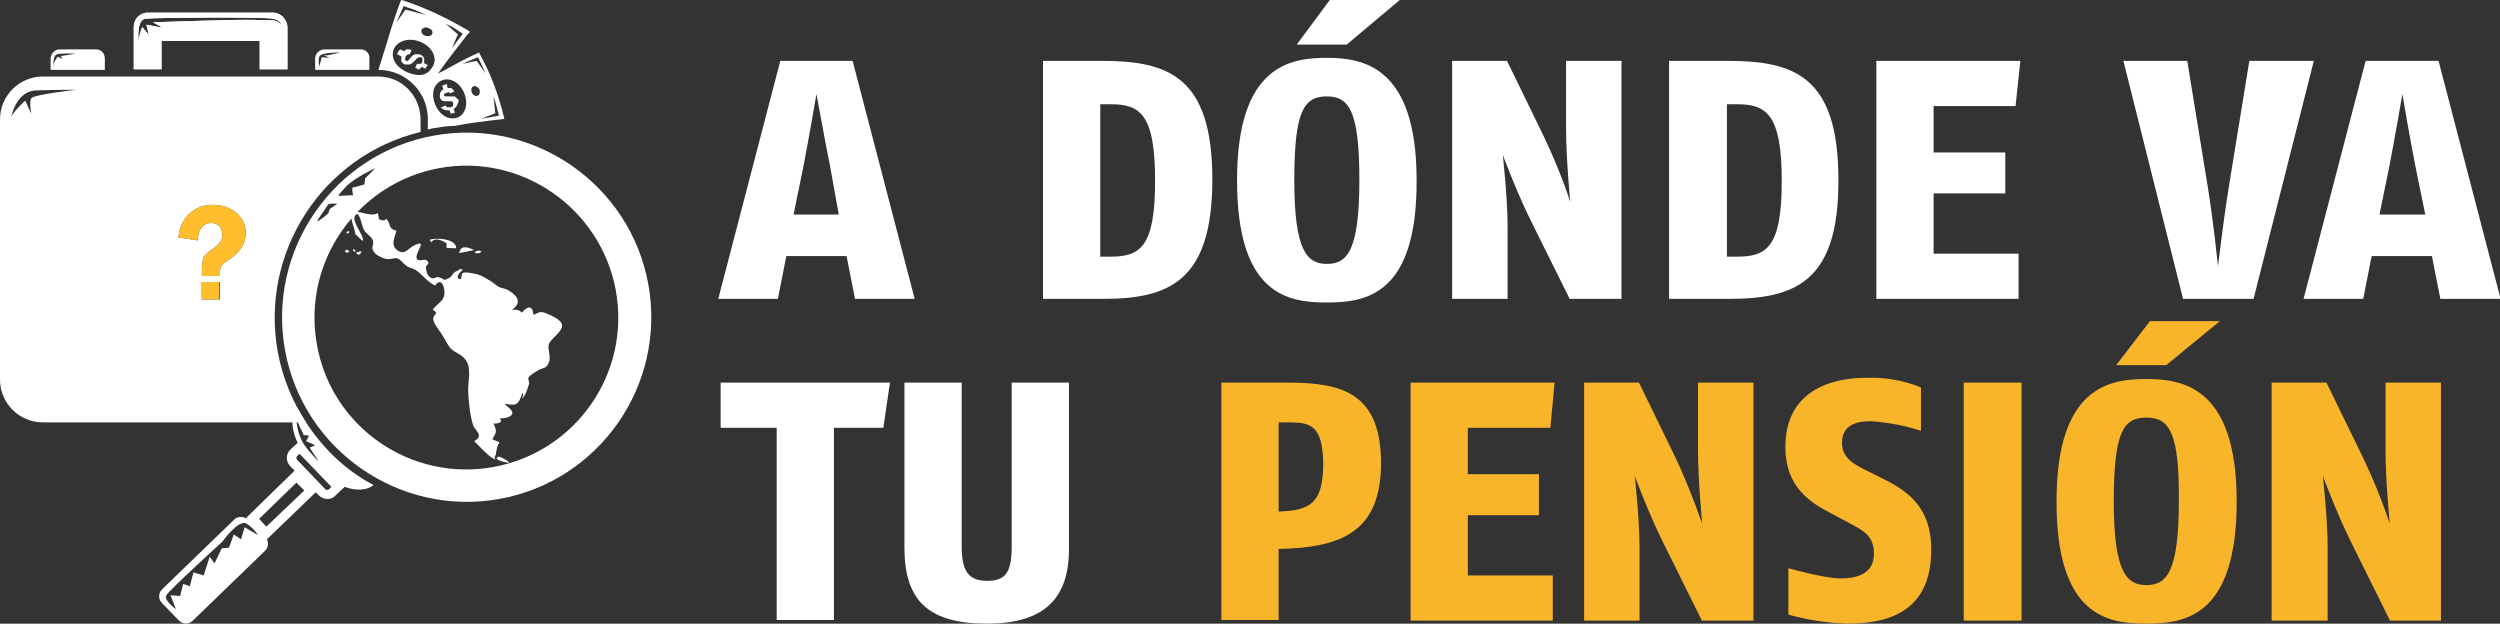
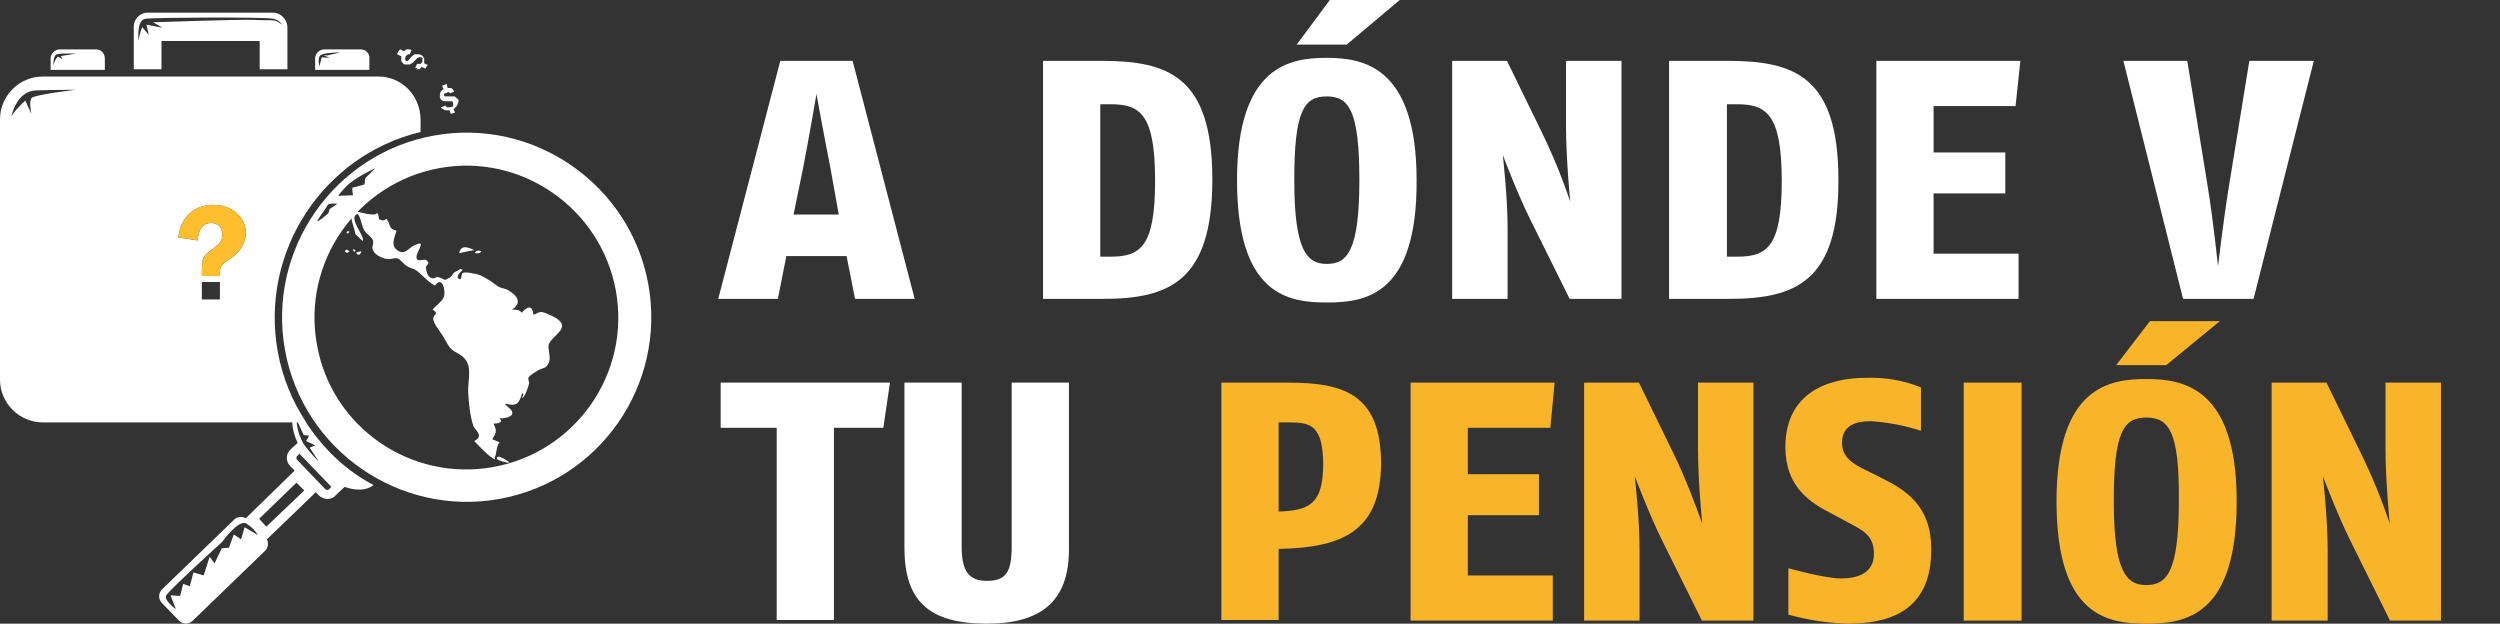
<svg xmlns="http://www.w3.org/2000/svg" version="1.1" id="Layer_1" x="0px" y="0px" viewBox="0 0 414.9 103.5" style="enable-background:new 0 0 414.9 103.5;" xml:space="preserve">
  <rect x="0" y="0" width="414.9" height="103.5" fill="#333333" stroke="none" />
  <style type="text/css">
	.st0{fill:#FFFFFF;}
	.st1{fill:#FEBE2D;}
	.st2{fill:#F9B52A;}
</style>
  <g>
    <g>
      <g>
        <g>
          <g>
            <path class="st0" d="M84.9,51.4c0.6,0,1.2-0.1,1.7,0.5c0.8-1,1.8-1.4,1.9,0.3c0.5,0,0.8-0.5,1.5-0.4c0.6,0.1,2.3,0.9,2.7,1.3       c1.8,1.4-1.1,2.7-1.6,4c-0.3,0.7,0.4,2.1,0,3c-0.4,1.1-0.9,0.9-1.7,1.3c-0.3,0.2-1.6,0.9-1.7,1.3c-0.1,0.3,0.2,0.8,0.1,1       c-0.1,0.3-0.6,2.2-1.2,2.4c0.1-0.3,0.4-0.5,0.1-0.9c-0.6,1.7-0.8,2.3-2.8,1.8c0,0,0,0.1-0.1,0.1c0.5,0.5,1.4,1,1.2,1.6       c-0.2,0.6-1.6,0.8-2.1,0.7c0.8,0.8-0.5,0.9-1,0.9c0.6,1.3,0.5,1.4-0.2,2.6c0.4,0.2,0.8,0.3,1.2,0.5c-0.6,0.7-0.5,2.3-0.8,2.4       c0,0.2,0,0.4,0.1,0.5c-1.2-0.6-2.4-2-3.5-3.1c1.5-0.8,0.5-1.5-0.1-2.4c-0.6-1.7-0.8-3.9-0.9-5.7c-0.1-1.9,0.8-4.4-0.8-5.8       c-0.7-0.7-1.7-0.9-2.3-1.7c-0.5-0.7-0.9-1.6-1.4-2.3c-0.4-0.6-1.3-1.7-1.3-2.4c0-0.8,1.1-0.8-0.1-1.5c0.6-0.8,1.5-1.3,1.8-2       c0.5-1-0.2-3.8-1.4-2c-1.4-0.7-2.2-2-3.4-2.7c-0.5-0.2-1-0.3-1.5-0.7c-0.4-0.3-0.8-0.9-1.3-1.1c-0.6-0.2-1.3,0.3-2.2,0       c-0.6-0.2-1.5-0.6-1.8-1.2c-0.5-0.8,0.1-0.9-0.1-1.8c-0.2-0.6-1-1-1.4-1.6c-0.5-0.7-0.6-2.4-1.2-2.8c-1.6,0.7,1.3,3.6,0.9,4.5       c-0.4-0.3-0.7-0.7-1.2-1.1c-0.2-1.5-1.8-4.2,0.6-3.7c0.8,0.2,1.6,0.4,2.3,0.4c0.7,0.1,0.8-0.9,1,0.8c0.4,0.1,0.8,0.4,1.2-0.1       c0.9,1,0.2,1.6,1.7,2c-0.3,1.1-1,2.4,0.1,3.2c1.3,1,1.9-0.4,2.9-0.8c2.5-1.2-0.4,1.7,0.5,2.4c0.4,0.3,1.1-0.2,1.5,0.1       c0.8,0.7-0.3,0.7-0.1,1.4c0.1,0.5,0.2,1.2,0.8,1.5c0.6,0.3,0.7-0.2,1.3-0.1c1.3,0.4,0.6,0.7,1.8,0.1c0.1,0,0.6-0.6,0.7-0.8       c0.3-0.3,0.7-0.3,1.1-0.7c0.1,0.1,0.3,0.1,0.4,0.2c-0.3,0.2-1.3,1.2-0.6,1.5c0.5,0.3,0.3-0.9,0.6-1c0.5-0.2,1.3,0,1.8,0.1       c0.9,0.1,1.6,0.5,2.4,1c0.6,0.3,1,0.7,1.6,1.1c0.6,0.4,1.2,0.3,1.8,0.7c1.7,1,2.2,2.2,0.4,3.3C84.9,51.4,84.9,51.4,84.9,51.4z" />
-             <path class="st0" d="M71.6,40.2c-0.1-0.1-0.2-0.2-0.3-0.4c1-0.4,4.5-0.2,4.4,1.4c0,0-1.4,0-1.6-0.1C74,41,74.3,40.5,74,40.3       C73.2,39.8,72.1,39.4,71.6,40.2z" />
            <path class="st0" d="M76.2,42c0.3-1.4,1.4-1,2.5-0.5C77.8,41.7,77.1,41.8,76.2,42z" />
            <path class="st0" d="M84.4,76.8c-0.2,0-2.8-0.5-1.7-1c0.3-0.1,1.6,0.7,1.8,0.9C84.5,76.8,84.4,76.7,84.4,76.8z" />
            <path class="st0" d="M73.7,41.8" />
            <path class="st0" d="M78.8,42c0.1-0.4,0.6-0.5,1.1-0.3C79.7,42,79.5,42.1,78.8,42z" />
            <path class="st0" d="M58,41.7c-0.4,0.3-0.3,0.4-0.8,0C57.6,41.3,57.5,41.4,58,41.7z" />
            <path class="st0" d="M59.1,41.9c0.3-0.1,0.5-0.1,0.8-0.2c0,0,0.1,0.1,0.1,0.1C59.8,42.2,59.4,42.6,59.1,41.9z" />
            <path class="st0" d="M59.2,40.9" />
            <path class="st0" d="M58,38.4c-0.1,0.3-0.2,0.4-0.5,0.3C57.5,38.5,57.6,38.3,58,38.4z" />
            <path class="st0" d="M58.9,41.8c-0.3-0.1-0.4-0.3-0.2-0.5c0.1,0.1,0.2,0.2,0.3,0.3C59,41.7,58.9,41.7,58.9,41.8z" />
          </g>
          <path class="st0" d="M107.6,47.2c-3-16.6-19-27.7-35.6-24.7s-27.7,19-24.7,35.6c3,16.6,19,27.7,35.6,24.7S110.6,63.9,107.6,47.2      z M57.4,31c1.4-1.5,4.9-3.1,4.9-3.1l-1.7,1.7l-0.1,1c0,0-1.6,0.5-1.9,0.5s0,1.3,0,1.3l-2.4,0.1C56.2,32.4,56,32.5,57.4,31z       M54.4,34c0.1-0.3,1.6-0.2,1.6-0.2l-1.3,0.9l-0.2,0.7c0,0-1.5,1.3-1.8,1.3C52.4,36.8,54.3,34.3,54.4,34z M81.9,77.5      C68.2,80,55,70.9,52.6,57.2c-2.5-13.7,6.7-26.8,20.3-29.3c13.7-2.5,26.8,6.7,29.3,20.3C104.7,61.9,95.6,75,81.9,77.5z" />
        </g>
        <g>
-           <path class="st0" d="M83.6,19.3c-0.9-3.7-2.2-7.1-3.9-10.2l-0.2-0.4l-0.4,0.2c-2,0.9-3.8,1.9-5.6,2.9c-0.3,0.1-0.5,0.3-0.8,0.4      c1.5-2.2,3.2-4.3,4.9-6.5L78,5.3L77.6,5C74,2.9,70.6,1.3,67,0.1L66.6,0l-0.2,0.4c-0.8,2.2-1.5,4.3-2.1,6.4      c-0.5,1.6-1,3.2-1.5,4.8h0c2.4,0,4.5,1,6,2.6c0.6,0.6,1,1.3,1.4,2c0.5,1.1,0.8,2.3,0.8,3.5v1.8c0.3-0.1,0.5-0.1,0.8-0.2      c1.2-0.2,2.4-0.4,3.6-0.4c2.5-0.5,5.2-0.8,7.8-1.1l0.5-0.1L83.6,19.3z M75.6,4.8c0.3,0.2,1.2,0.8,1.2,0.8L75,8l1-2.3l-2.1-1.8      C74,4,75.2,4.5,75.6,4.8z M71.7,5.7C71.5,6,71,6.1,70.5,5.9c-0.5-0.2-0.7-0.7-0.5-1c0.2-0.3,0.7-0.5,1.2-0.2      C71.7,4.9,71.9,5.3,71.7,5.7z M67,1c0,0,1.3,0.5,1.7,0.6c0.5,0.2,2.1,0.9,2.1,0.9l-3.5-0.9l-1.5,2.1L67,1z M67.6,12      c-1.6-0.7-2.8-2.1-2.3-3.7c0.5-1.5,2.6-2.2,4.6-1.3c2,0.9,2.8,2.9,1.8,4.2C70.8,12.7,69.3,12.7,67.6,12z M79.3,9.5      c0,0,0.5,0.9,0.6,1.2c0.2,0.4,0.7,1.5,0.7,1.5l-1.5-2.1l-2.4,0.5L79.3,9.5z M75.6,19.6c-1.5,0.3-2.8-0.8-3.4-2.3      c-0.6-1.5-0.4-3.2,1-3.9c1.4-0.7,3.2,0.3,3.9,2.2C77.8,17.5,77.1,19.3,75.6,19.6z M79.2,15.9c-0.4,0.1-0.8-0.2-0.9-0.6      c-0.2-0.4,0-0.9,0.3-1c0.3-0.1,0.8,0.2,1,0.6C79.7,15.3,79.6,15.8,79.2,15.9z M79.9,19.7l2.3-0.9l-0.3-2.8c0,0,0.4,1.2,0.5,1.6      c0.1,0.4,0.4,1.6,0.4,1.6L79.9,19.7z" />
          <path class="st0" d="M76.1,16.8c0,0,0-0.1,0-0.1c0,0,0,0,0-0.1c0,0,0-0.1-0.1-0.1c0,0,0,0,0,0c0,0,0-0.1-0.1-0.1      c0,0,0-0.1-0.1-0.1c0,0,0,0,0,0c0,0,0,0-0.1-0.1c0,0,0,0,0,0c0,0,0,0,0,0c0,0-0.1,0-0.1-0.1c0,0-0.1,0-0.1-0.1c0,0,0,0,0,0      c0,0,0,0,0,0c0,0-0.1,0-0.2,0c0,0,0,0-0.1,0c-0.1,0-0.1,0-0.2,0c0,0,0,0-0.1,0c0,0-0.1,0-0.1,0c0,0-0.1,0-0.1,0      c-0.1,0-0.2,0-0.3,0c-0.2,0-0.3,0-0.4,0c0,0-0.1,0-0.1,0c-0.1,0-0.1-0.1-0.2-0.1c0,0,0,0,0-0.1c0,0,0,0,0,0c0,0,0-0.1,0-0.1      c0,0,0,0,0,0c0,0,0-0.1,0-0.1c0,0,0,0,0,0c0,0,0.1-0.1,0.1-0.1c0,0,0,0,0.1,0c0.1,0,0.1-0.1,0.2-0.1c0.1,0,0.1,0,0.2-0.1      c0,0,0,0,0,0c0.1,0,0.1,0,0.2,0c0,0,0,0,0,0c0,0,0.1,0,0.1,0.1c0,0,0,0,0,0c0,0,0.1,0.1,0.1,0.1c0,0,0,0,0,0c0,0,0,0,0,0      c0,0,0,0,0,0c0.2-0.1,0.4-0.2,0.7-0.3h0c0,0,0-0.1-0.1-0.1c0,0,0,0,0-0.1c0,0,0,0-0.1-0.1c0,0-0.1-0.1-0.1-0.1c0,0,0,0,0,0      c0,0,0,0-0.1-0.1c0,0,0,0,0,0c0,0-0.1-0.1-0.1-0.1h0c0,0,0,0,0,0c0,0,0,0,0,0c0,0-0.1,0-0.1,0c0,0,0,0,0,0c0,0,0,0-0.1,0      c0,0,0,0,0,0c0,0,0,0,0,0c0,0-0.1,0-0.1,0c0,0-0.1,0-0.1,0c-0.1,0-0.1,0-0.2,0c0,0,0,0,0,0c0-0.1-0.1-0.2-0.1-0.4      c0-0.1-0.1-0.2-0.1-0.3c-0.1,0.1-0.2,0.1-0.4,0.2c-0.1,0-0.2,0.1-0.3,0.1l0,0c0,0,0,0.1,0,0.1c0.1,0.2,0.1,0.3,0.2,0.5      c-0.2,0.1-0.4,0.3-0.5,0.5c0,0,0,0,0,0c-0.1,0.2-0.1,0.4-0.1,0.6c0,0,0,0,0,0c0,0.1,0,0.1,0,0.2c0,0,0,0,0,0.1      c0.1,0.2,0.2,0.4,0.4,0.5c0.2,0.1,0.5,0.1,0.9,0.1c0.1,0,0.1,0,0.2,0c0,0,0,0,0,0c0.1,0,0.1,0,0.1,0c0,0,0,0,0.1,0      c0,0,0.1,0,0.1,0c0,0,0.1,0,0.1,0c0,0,0,0,0,0c0,0,0,0,0,0c0,0,0.1,0,0.1,0c0,0,0,0,0,0c0,0,0.1,0,0.1,0.1c0,0,0,0,0,0      c0,0,0.1,0.1,0.1,0.2c0,0,0,0,0,0c0,0,0,0.1,0,0.1c0,0,0,0,0,0.1c0,0,0,0,0,0.1c0,0,0,0,0,0.1c0,0,0,0,0,0c0,0,0,0,0,0.1      c0,0,0,0,0,0c0,0-0.1,0.1-0.1,0.1c0,0,0,0,0,0c0,0,0,0-0.1,0c-0.1,0-0.1,0.1-0.2,0.1c0,0,0,0-0.1,0c0,0,0,0,0,0      c-0.1,0-0.1,0-0.1,0c0,0,0,0,0,0c0,0-0.1,0-0.1,0c0,0,0,0-0.1,0c0,0,0,0-0.1,0c0,0,0,0-0.1,0c0,0-0.1,0-0.1-0.1c0,0,0,0,0,0      c0,0-0.1,0-0.1-0.1c0,0,0,0,0,0c0,0-0.1-0.1-0.1-0.1c0,0,0,0,0,0c0,0,0,0,0,0c0,0,0,0,0,0c-0.1,0.1-0.2,0.1-0.4,0.2      c-0.1,0-0.2,0.1-0.3,0.1c0,0.1,0.1,0.2,0.2,0.2c0,0,0,0,0,0c0,0.1,0.1,0.1,0.1,0.1c0,0,0,0,0,0c0.1,0,0.1,0.1,0.2,0.1      c0,0,0,0,0,0c0.1,0.1,0.3,0.1,0.5,0.1c0,0,0.1,0,0.1,0c0.1,0,0.1,0,0.2,0c0,0,0.1,0,0.1,0c0.1,0.2,0.1,0.4,0.2,0.6      c0.2-0.1,0.4-0.1,0.7-0.2c0,0,0,0,0,0c0,0,0,0,0,0c-0.1-0.2-0.1-0.4-0.2-0.5c0,0,0,0,0-0.1c0,0,0,0,0,0c0,0,0.1,0,0.1-0.1      c0,0,0,0,0.1-0.1c0,0,0.1,0,0.1-0.1c0.1-0.1,0.1-0.1,0.2-0.2c0,0,0,0,0,0c0.1-0.2,0.2-0.4,0.2-0.6C76.1,17.1,76.1,17,76.1,16.8z      " />
          <path class="st0" d="M69.1,11.5C69.2,11.5,69.2,11.5,69.1,11.5c0.1,0,0.2,0,0.2,0c0,0,0,0,0.1,0c0,0,0.1,0,0.1,0c0,0,0,0,0.1,0      c0,0,0.1,0,0.1-0.1c0,0,0,0,0,0c0,0,0.1-0.1,0.1-0.1c0,0,0,0,0,0c0,0,0.1-0.1,0.1-0.1c0,0,0,0,0,0c0,0,0.1-0.1,0.1-0.1      c0.2,0.1,0.4,0.2,0.6,0.3c0,0,0,0,0,0c0.1-0.2,0.2-0.4,0.4-0.6h0c-0.2-0.1-0.4-0.2-0.6-0.3h0c0,0,0,0,0-0.1c0,0,0,0,0-0.1      c0,0,0,0,0,0c0-0.1,0-0.2,0-0.2c0,0,0,0,0,0c0-0.1,0-0.2,0-0.3c0,0,0,0,0,0c0,0,0-0.1,0-0.1c0,0,0,0,0,0c0,0,0-0.1-0.1-0.1      c0,0,0,0,0-0.1c0,0,0-0.1-0.1-0.1c0,0,0,0,0,0c0-0.1-0.1-0.1-0.2-0.2c0,0,0,0,0,0c-0.1-0.1-0.1-0.1-0.2-0.1      c-0.2-0.1-0.3-0.1-0.5-0.1c-0.1,0-0.2,0-0.2,0c0,0,0,0,0,0c-0.1,0-0.1,0-0.2,0c-0.1,0-0.1,0-0.2,0.1c0,0,0,0,0,0      c-0.1,0-0.1,0.1-0.2,0.1c0,0,0,0,0,0c0,0-0.1,0.1-0.1,0.1c-0.1,0.1-0.2,0.2-0.2,0.2c-0.2,0.2-0.3,0.4-0.4,0.5c0,0,0,0,0,0      c0,0,0,0,0,0c0,0-0.1,0.1-0.1,0.1c0,0,0,0-0.1,0c0,0,0,0,0,0c0,0,0,0,0,0c0,0-0.1,0-0.1,0c0,0,0,0,0,0c0,0-0.1,0-0.1,0      c0,0,0,0,0,0c-0.2-0.1-0.2-0.3-0.1-0.6c0,0,0-0.1,0-0.1c0,0,0-0.1,0.1-0.1c0.1-0.1,0.1-0.2,0.2-0.2c0.1-0.1,0.2-0.1,0.4-0.1      c0,0,0,0,0,0c0.1-0.2,0.2-0.5,0.3-0.7v0c-0.1,0-0.1,0-0.2-0.1c0,0,0,0,0,0c0,0,0,0,0,0c0,0,0,0,0,0c0,0-0.1,0-0.1,0      c0,0-0.1,0-0.1,0c0,0,0,0,0,0c0,0,0,0-0.1,0c0,0-0.1,0-0.1,0c0,0-0.1,0-0.1,0c0,0-0.1,0-0.1,0c0,0,0,0,0,0c0,0-0.1,0-0.1,0      c0,0,0,0,0,0c0,0-0.1,0.1-0.1,0.1c0,0,0,0,0,0c0,0,0,0,0,0c0,0-0.1,0.1-0.1,0.1c0,0,0,0,0,0c0,0,0,0,0,0c0,0-0.1,0.1-0.1,0.1      c-0.2-0.1-0.5-0.2-0.7-0.3c0,0,0,0,0,0c0,0,0,0,0,0C66.1,8.5,66,8.7,65.9,9c0.2,0.1,0.4,0.2,0.6,0.3c0,0,0.1,0,0.1,0      c0,0.1,0,0.3,0,0.4c0,0.1,0,0.2,0,0.3c0,0,0,0.1,0,0.1c0,0.1,0.1,0.2,0.2,0.3c0.1,0.1,0.2,0.3,0.4,0.3c0,0,0.1,0,0.1,0      c0,0,0.1,0,0.1,0c0,0,0,0,0,0c0,0,0,0,0,0c0.1,0,0.1,0,0.2,0c0,0,0.1,0,0.1,0c0.1,0,0.1,0,0.2,0c0,0,0,0,0.1,0      c0.1,0,0.1-0.1,0.2-0.1c0,0,0,0,0,0c0,0,0.1,0,0.1-0.1c0,0,0,0,0.1,0c0,0,0.1-0.1,0.1-0.1c0,0,0.1-0.1,0.1-0.1      c0.1-0.1,0.1-0.1,0.2-0.2c0,0,0,0,0,0c0,0,0,0,0,0c0.1-0.1,0.1-0.1,0.2-0.2c0,0,0,0,0.1-0.1c0,0,0,0,0.1-0.1c0,0,0,0,0.1-0.1      c0,0,0,0,0,0c0,0,0,0,0.1,0c0,0,0,0,0.1-0.1c0,0,0,0,0,0c0,0,0.1,0,0.1,0c0,0,0.1,0,0.1,0c0,0,0,0,0,0c0,0,0.1,0,0.1,0      c0,0,0.1,0,0.1,0c0,0,0.1,0,0.1,0.1c0,0,0,0,0,0c0,0,0,0,0.1,0c0,0,0,0,0,0c0,0,0,0,0,0c0,0,0,0,0,0c0,0,0,0,0,0.1c0,0,0,0,0,0      c0,0,0,0.1,0,0.1c0,0,0,0,0,0c0,0,0,0.1,0,0.1c0,0,0,0,0,0.1c0,0,0,0.1,0,0.1c0,0,0,0,0,0c0,0,0,0.1,0,0.1c0,0,0,0,0,0      c0,0.1-0.1,0.1-0.1,0.2c0,0,0,0,0,0c0,0.1-0.1,0.1-0.1,0.1c0,0-0.1,0.1-0.1,0.1c0,0,0,0-0.1,0c0,0-0.1,0-0.1,0c0,0,0,0-0.1,0      c0,0,0,0-0.1,0c0,0-0.1,0-0.1,0c0,0,0,0,0,0c0,0-0.1,0-0.1,0c0,0,0,0,0,0c0,0,0,0,0,0c-0.1,0.2-0.2,0.5-0.3,0.7      c0.1,0,0.2,0,0.2,0c0,0,0,0,0.1,0c0,0,0.1,0,0.1,0C69.1,11.5,69.1,11.5,69.1,11.5z" />
        </g>
-         <path class="st0" d="M45.3,2.1H24.5c-1.3,0-2.3,1.1-2.3,2.3v7.1h4.6V6.8h16.3v4.7h4.6V4.4C47.6,3.2,46.6,2.1,45.3,2.1z M45.5,3.4     c-0.8-0.1-2,0-3.3-0.1c-2.7-0.1-16.8,0.4-16.8,0.4l1.6,0.9l-2.7-0.5l0.4,1.7l-1.1-1.3c0,0-0.4,0.8-0.6,2.3c0,0-0.4-3.6,1.2-3.7     c1.9-0.2,19.5-0.3,21.1,0c1.1,0.2,1.5,1,1.5,1S45.9,3.4,45.5,3.4z" />
        <path class="st0" d="M16,8.2H9.9c-0.8,0-1.5,0.7-1.5,1.5v1.9h9V9.7C17.4,8.9,16.8,8.2,16,8.2z M10.4,9.8L9.6,9.4     c0,0-0.7,0.7-0.7,1.6c0,0-0.2-1.8,0.6-2c0.7-0.2,3.1-0.1,3.1-0.1l-2.5,0.4L10.4,9.8z" />
        <path class="st0" d="M59.9,8.2h-6.1c-0.8,0-1.5,0.7-1.5,1.5v1.9h9V9.7C61.4,8.9,60.7,8.2,59.9,8.2z M53.8,9.2     c0.2,0.1,0.9,0.4,0.9,0.4l-1.3-0.1L53,11c0,0-0.4-1.6,0.3-1.9c0.7-0.4,3.2-0.4,3.2-0.4l-2.2,0.5C54.2,9.2,53.6,9.1,53.8,9.2z" />
        <path class="st0" d="M49.3,67.6c-1.1,1.4-1,3.6,0.1,5.9l-1.2,1.1c-0.4,0.4-0.6,0.9-0.6,1.4c0,0.5,0.2,1,0.6,1.4l0.7,0.7L40.8,86     c-0.6-0.3-1.4-0.3-1.9,0.2l-12,11.6c-0.6,0.6-0.7,1.6,0,2.3l2.8,2.9c0.6,0.6,1.6,0.7,2.3,0l12-11.6c0.5-0.5,0.6-1.3,0.3-1.9     l8.1-7.8l0.5,0.5c0.4,0.4,0.9,0.6,1.4,0.6c0.1,0,0.1,0,0.2,0c0.4,0,0.9-0.2,1.2-0.6l1.5-1.4c1.9,0.7,3.7,0.6,4.8-0.3     C56.6,77.7,52.2,73,49.3,67.6z M49.2,69.6l1.2,2.6l0.9,0.1l-0.5,0.9l1.5,0.7l-0.9,0.4l1.5,2.3c0,0-1.1-1-2.5-2.9     C49.2,71.7,49.2,69.6,49.2,69.6z M40.6,87.5l-0.6,2l-1.2-0.8L38,90.9l-1.2,0.1l-1.2,2.5l-0.8-1.1l-1,3.1L32.1,95l-0.6,2.3     l-1.1-0.4l-0.5,2l-1.6-0.1l0.9,2.3c0,0-2.1-1.5-1.6-2.3c0.4-0.8,9.3-8.9,9.3-8.9s2.7-3.8,4-3c1.3,0.8,1.9,1.9,1.9,1.9L40.6,87.5z      M44.2,87.4L43,86.1l6.2-6l1.3,1.3L44.2,87.4z M54.6,81.2c-0.1,0.1-0.2,0.1-0.3,0.1c-0.1,0-0.2,0-0.3-0.1l-4.7-4.9     c-0.1-0.1-0.1-0.2-0.1-0.3c0-0.1,0-0.2,0.1-0.3l0.4-0.4l5.3,5.5L54.6,81.2z" />
        <path class="st0" d="M62.8,12.7H7.1c-3.9,0-7.1,3.2-7.1,7.1V63c0,3.9,3.2,7.1,7.1,7.1h43.7c-2.3-3.5-3.9-7.4-4.7-11.7     c-3-16.6,7.5-32.6,23.7-36.5v-2C69.8,15.9,66.7,12.7,62.8,12.7z M5.2,16.3c-0.4,0.6,0,2.6,0,2.6l-1-2.2c0,0-1.6,1.4-2.3,2.6     c0,0,0.8-4.2,4.1-4.3c3.3-0.1,6.6-0.1,6.6-0.1S5.6,15.7,5.2,16.3z M36.5,49.7h-3v-2.9h3V49.7z M38.1,43c-0.8,0.5-1.2,0.9-1.4,1.2     c-0.2,0.3-0.2,0.8-0.2,1.6h-3v-0.4c0-1.4,0.1-2.3,0.3-2.7c0.2-0.4,0.8-0.9,1.8-1.6c0.5-0.4,0.8-0.7,1-1c0.2-0.3,0.3-0.7,0.3-1.2     c0-0.6-0.2-1-0.5-1.4c-0.4-0.3-0.8-0.5-1.3-0.5c-1.4,0-2.2,1-2.3,2.9l-3.2-0.5c0.2-1.8,0.9-3.1,1.9-4c1-0.9,2.3-1.4,3.8-1.4     c1.5,0,2.8,0.4,3.9,1.3c1,0.9,1.6,2,1.6,3.4C40.7,40.5,39.8,41.9,38.1,43z" />
        <path class="st0" d="M45.3,2.1H24.5c-1.3,0-2.3,1.1-2.3,2.3v7.1h4.6V6.8h16.3v4.7h4.6V4.4C47.6,3.2,46.6,2.1,45.3,2.1z M45.5,3.4     c-0.8-0.1-2,0-3.3-0.1c-2.7-0.1-16.8,0.4-16.8,0.4l1.6,0.9l-2.7-0.5l0.4,1.7l-1.1-1.3c0,0-0.4,0.8-0.6,2.3c0,0-0.4-3.6,1.2-3.7     c1.9-0.2,19.5-0.3,21.1,0c1.1,0.2,1.5,1,1.5,1S45.9,3.4,45.5,3.4z" />
      </g>
      <g>
-         <rect x="33.4" y="46.8" class="st1" width="3" height="2.9" />
        <path class="st1" d="M38.1,43c-0.8,0.5-1.2,0.9-1.4,1.2c-0.2,0.3-0.2,0.8-0.2,1.6h-3v-0.4c0-1.4,0.1-2.3,0.3-2.7     c0.2-0.4,0.8-0.9,1.8-1.6c0.5-0.4,0.8-0.7,1-1c0.2-0.3,0.3-0.7,0.3-1.2c0-0.6-0.2-1-0.5-1.4c-0.4-0.3-0.8-0.5-1.3-0.5     c-1.4,0-2.2,1-2.3,2.9l-3.2-0.5c0.2-1.8,0.9-3.1,1.9-4c1-0.9,2.3-1.4,3.8-1.4c1.5,0,2.8,0.4,3.9,1.3c1,0.9,1.6,2,1.6,3.4     C40.7,40.5,39.8,41.9,38.1,43z" />
      </g>
    </g>
    <g>
      <path class="st0" d="M141.9,49.6l-1.4-7.1h-10l-1.4,7.1h-9.9l10.3-39.5h12l10.3,39.5H141.9z M137.8,27.8    c-0.9-4.5-2.3-12.2-2.3-12.2s-1.3,7.6-2.2,12.2l-1.6,7.8h7.5L137.8,27.8z" />
      <path class="st0" d="M183,49.6h-9.9V10.1h9.7c11,0,18.4,2.5,18.4,19.7C201.2,46.8,193.9,49.6,183,49.6z M184.3,17.3h-1.7v25.3h1.6    c5,0,7.5-1.5,7.5-12.6S189.2,17.3,184.3,17.3z" />
      <path class="st0" d="M220.2,50.2c-6.4,0-14.9-1.2-14.9-20.3s8.9-20.3,14.9-20.3s14.9,1.4,14.9,20.3    C235.2,49.1,226.5,50.2,220.2,50.2z M220.2,16c-3.8,0-5.4,2.4-5.4,13.9c0,11.7,2.1,13.9,5.4,13.9s5.4-2,5.4-13.9    C225.6,18.4,223.9,16,220.2,16z M223.5,7.4h-8.3l5.5-7.4h11.6L223.5,7.4z" />
      <path class="st0" d="M260.5,49.6l-6.5-13.1c-2.2-4.4-4.6-10.8-4.6-10.8s0.8,7,0.8,12v11.9H241V10.1h9.1l5.8,11.9    c1.8,3.7,3.4,7.6,4.7,11.5c0,0-0.7-7.1-0.7-12.4V10.1h9.2v39.5H260.5z" />
      <path class="st0" d="M286.9,49.6H277V10.1h9.7c11,0,18.4,2.5,18.4,19.7C305.2,46.8,297.9,49.6,286.9,49.6z M288.3,17.3h-1.7v25.3    h1.6c5,0,7.5-1.5,7.5-12.6S293.1,17.3,288.3,17.3L288.3,17.3z" />
      <path class="st0" d="M334.5,17.6h-13.6v7.7h11.9v6.8h-11.9v10H335v7.5h-23.6V10.1h23.9L334.5,17.6z" />
      <path class="st0" d="M374,49.6h-11.7l-9.9-39.5H363l3.4,20.9c0.9,5.5,1.7,13.2,1.7,13.2s0.9-7.7,1.8-13.2l3.4-20.9H384L374,49.6z" />
-       <path class="st0" d="M405,49.6l-1.4-7.1h-10l-1.4,7.1h-9.9l10.3-39.5h12.1l10.3,39.5H405z M400.9,27.8c-0.9-4.5-2.2-12.2-2.2-12.2    s-1.3,7.6-2.2,12.2l-1.6,7.8h7.6L400.9,27.8z" />
      <path class="st0" d="M146.6,71h-8.2v31.9h-9.5V71h-9.3v-7.5h28.1L146.6,71z" />
      <path class="st0" d="M163.8,103.5c-9.7,0-13.7-3.8-13.7-12.6V63.5h9.5v27.2c0,4,1.1,5.7,4.2,5.7s4.1-1.4,4.1-5.7V63.5h9.5v27.4    C177.5,99.5,173.1,103.5,163.8,103.5z" />
      <path class="st2" d="M212.2,91.1v11.8h-9.5V63.5h11.1c9.2,0,15.4,1.9,15.4,13.5C229.1,88,223,90.9,212.2,91.1z M214,70.1h-1.8    v14.8c5.1-0.2,7.4-1.2,7.4-8C219.5,70.7,217.6,70.1,214,70.1L214,70.1z" />
      <path class="st2" d="M257.3,71h-13.7v7.7h11.8v6.8h-11.8v10h14.1v7.5h-23.6V63.5h23.9L257.3,71z" />
      <path class="st2" d="M282.4,102.9l-6.5-13.1c-2.2-4.4-4.6-10.8-4.6-10.8s0.8,7,0.8,12V103h-9.2V63.5h9.1l5.8,11.9    c1.8,3.7,3.3,7.6,4.7,11.5c0,0-0.7-7.1-0.7-12.3V63.5h9.2v39.5H282.4z" />
      <path class="st2" d="M306.6,103.5c-3.3-0.1-6.6-0.6-9.8-1.5v-7.7c0,0,6,1.7,8.7,1.7s5.5-0.8,5.5-4.1c0-3.1-1.9-3.9-4.3-5.2    l-2.8-1.5c-3.5-1.8-7.6-4.4-7.6-11c0-9.3,7.5-11.5,13.4-11.5c3.1-0.1,6.2,0.4,9.1,1.6v7.2c-2.7-0.9-5.5-1.4-8.3-1.6    c-2.7,0-4.8,0.8-4.8,3.6c0,2.4,1.8,3.5,4.1,4.6l2.6,1.3c3.8,1.9,8.1,4.5,8.1,11.7C320.6,101.9,312.8,103.5,306.6,103.5z" />
      <path class="st2" d="M325.9,102.9V63.5h9.6v39.5H325.9z" />
      <path class="st2" d="M356.2,103.5c-6.4,0-14.9-1.2-14.9-20.3s8.9-20.3,14.9-20.3s15,1.3,15,20.3    C371.2,102.4,362.5,103.5,356.2,103.5z M356.2,69.3c-3.8,0-5.4,2.4-5.4,13.9c0,11.7,2.1,13.9,5.4,13.9s5.4-2,5.4-13.9    C361.7,71.7,360,69.3,356.2,69.3z M359.5,60.6h-8.3l5.6-7.3h11.6L359.5,60.6z" />
      <path class="st2" d="M396.6,102.9l-6.5-13.1c-2.2-4.4-4.6-10.8-4.6-10.8s0.8,7,0.8,12V103H377V63.5h9.1l5.8,11.9    c1.8,3.7,3.4,7.6,4.7,11.5c0,0-0.7-7.1-0.7-12.3V63.5h9.2v39.5H396.6z" />
    </g>
  </g>
</svg>